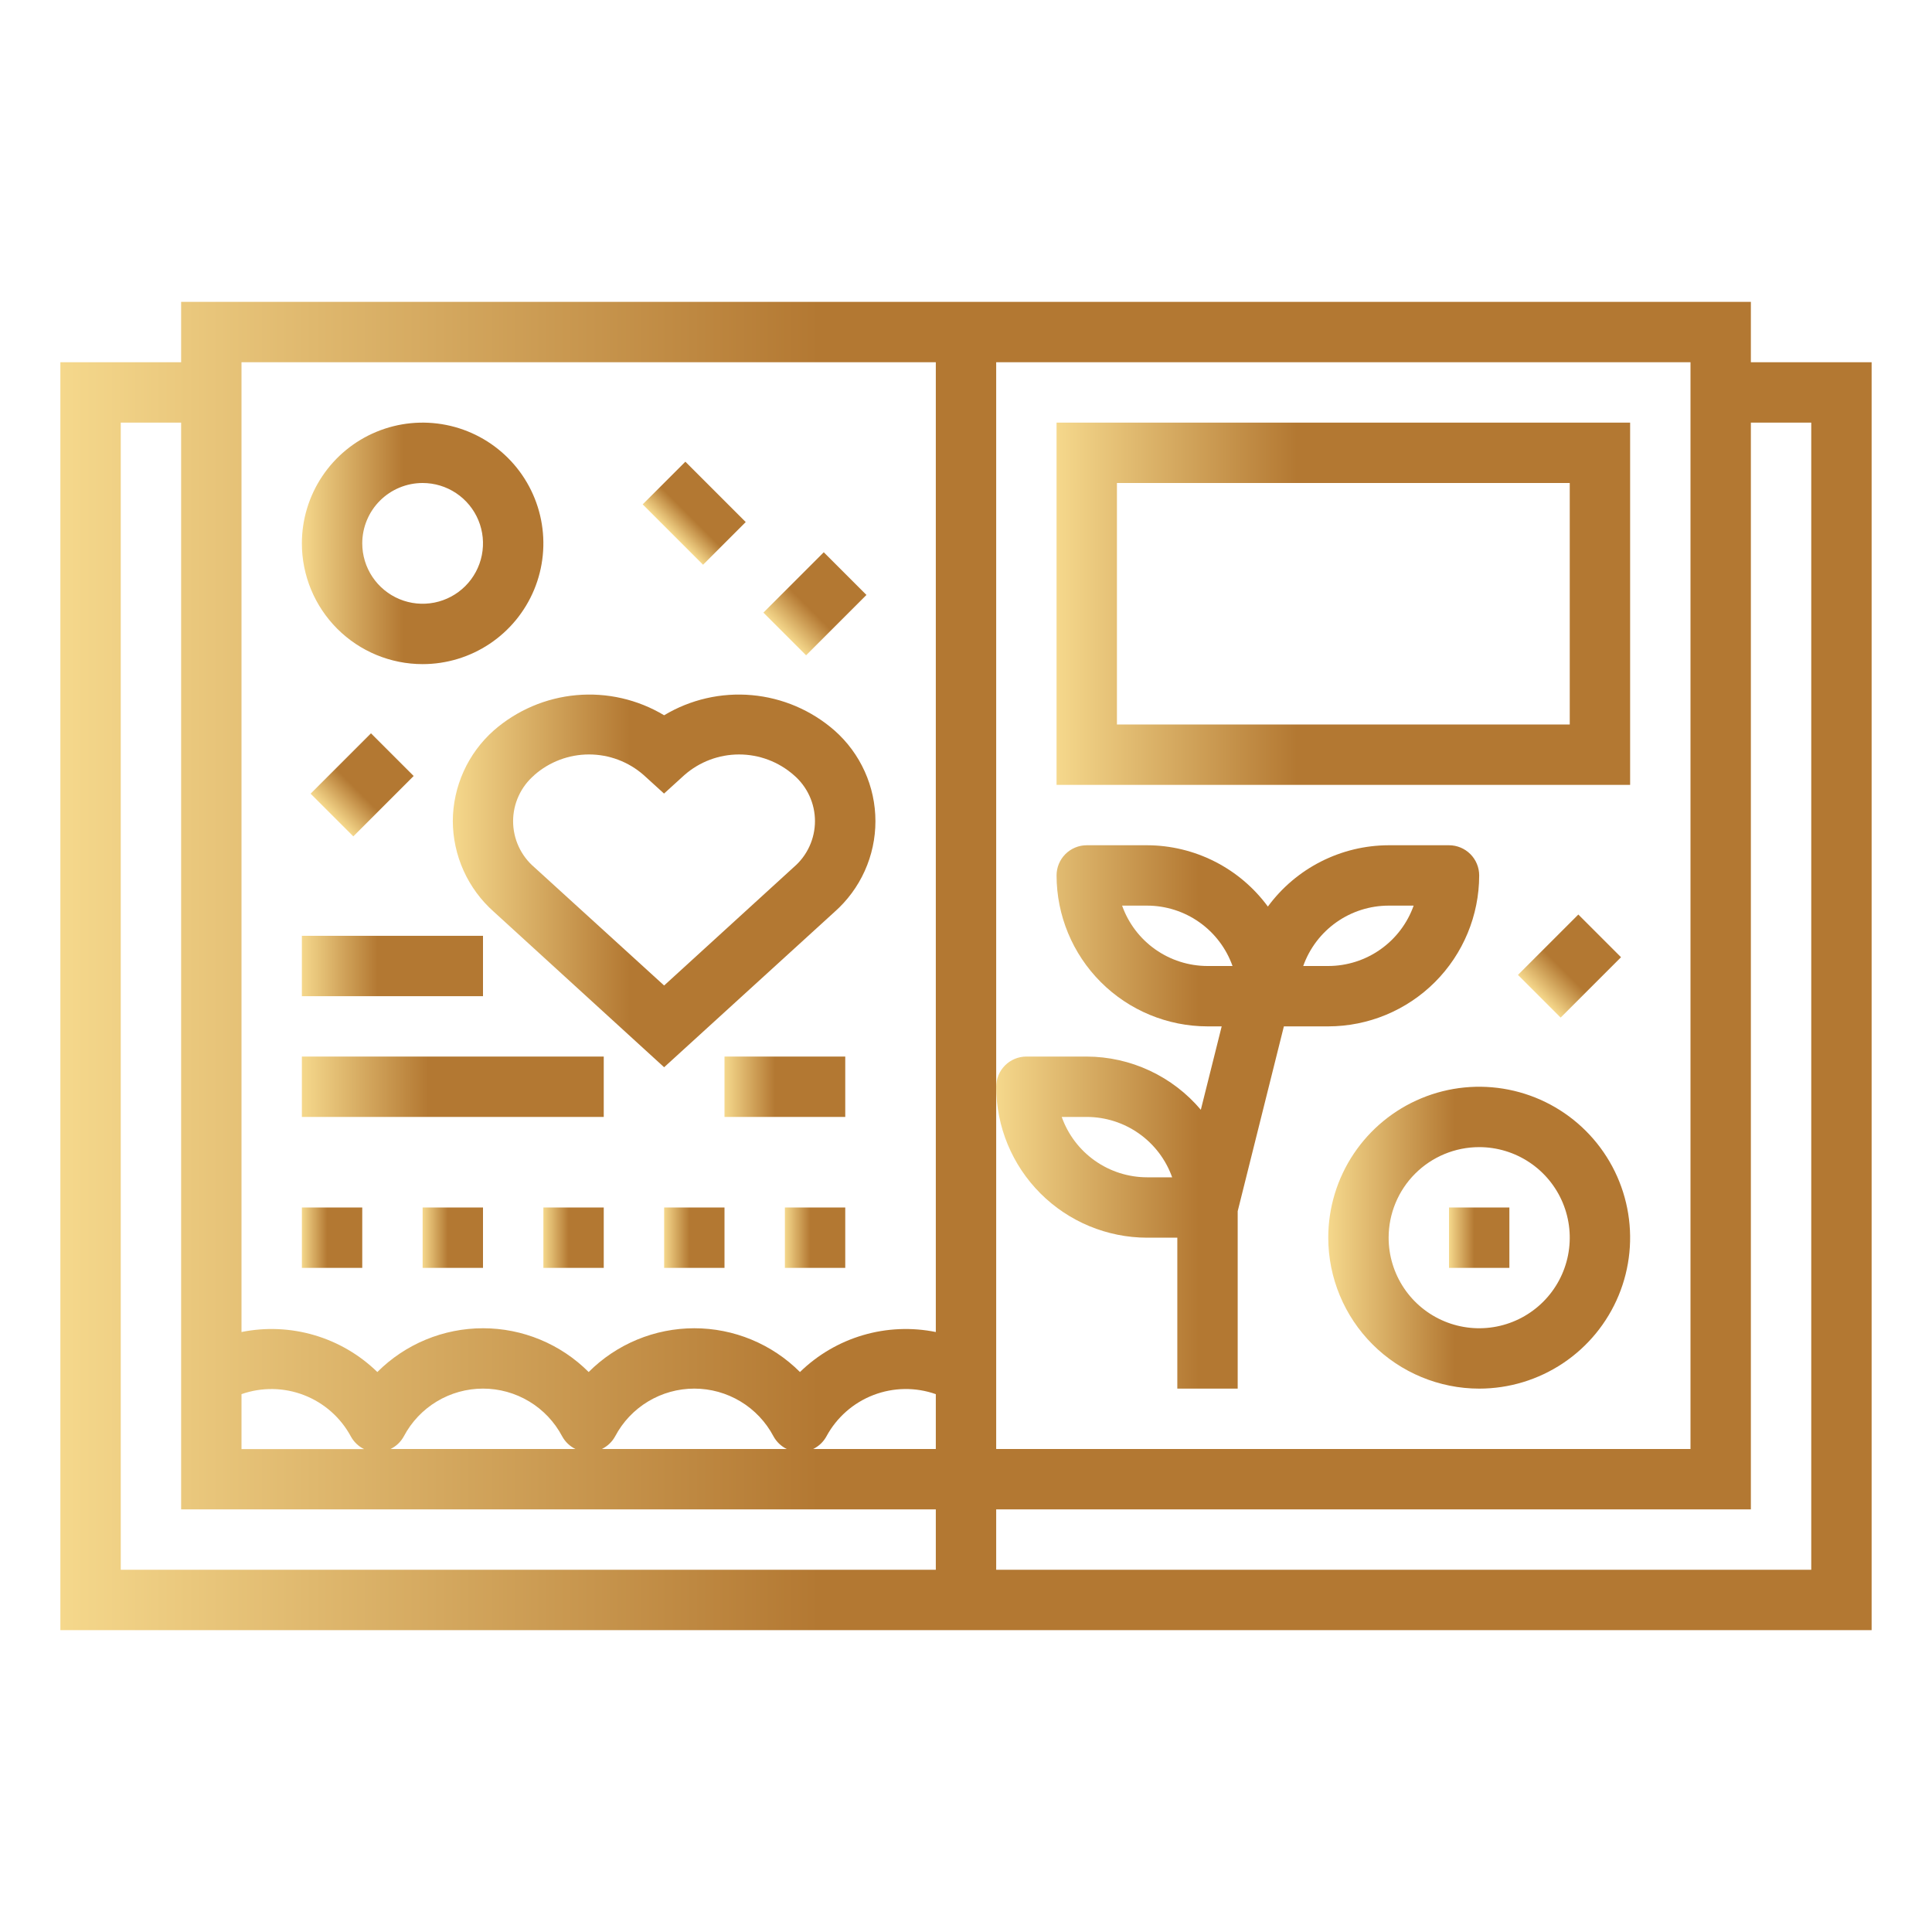
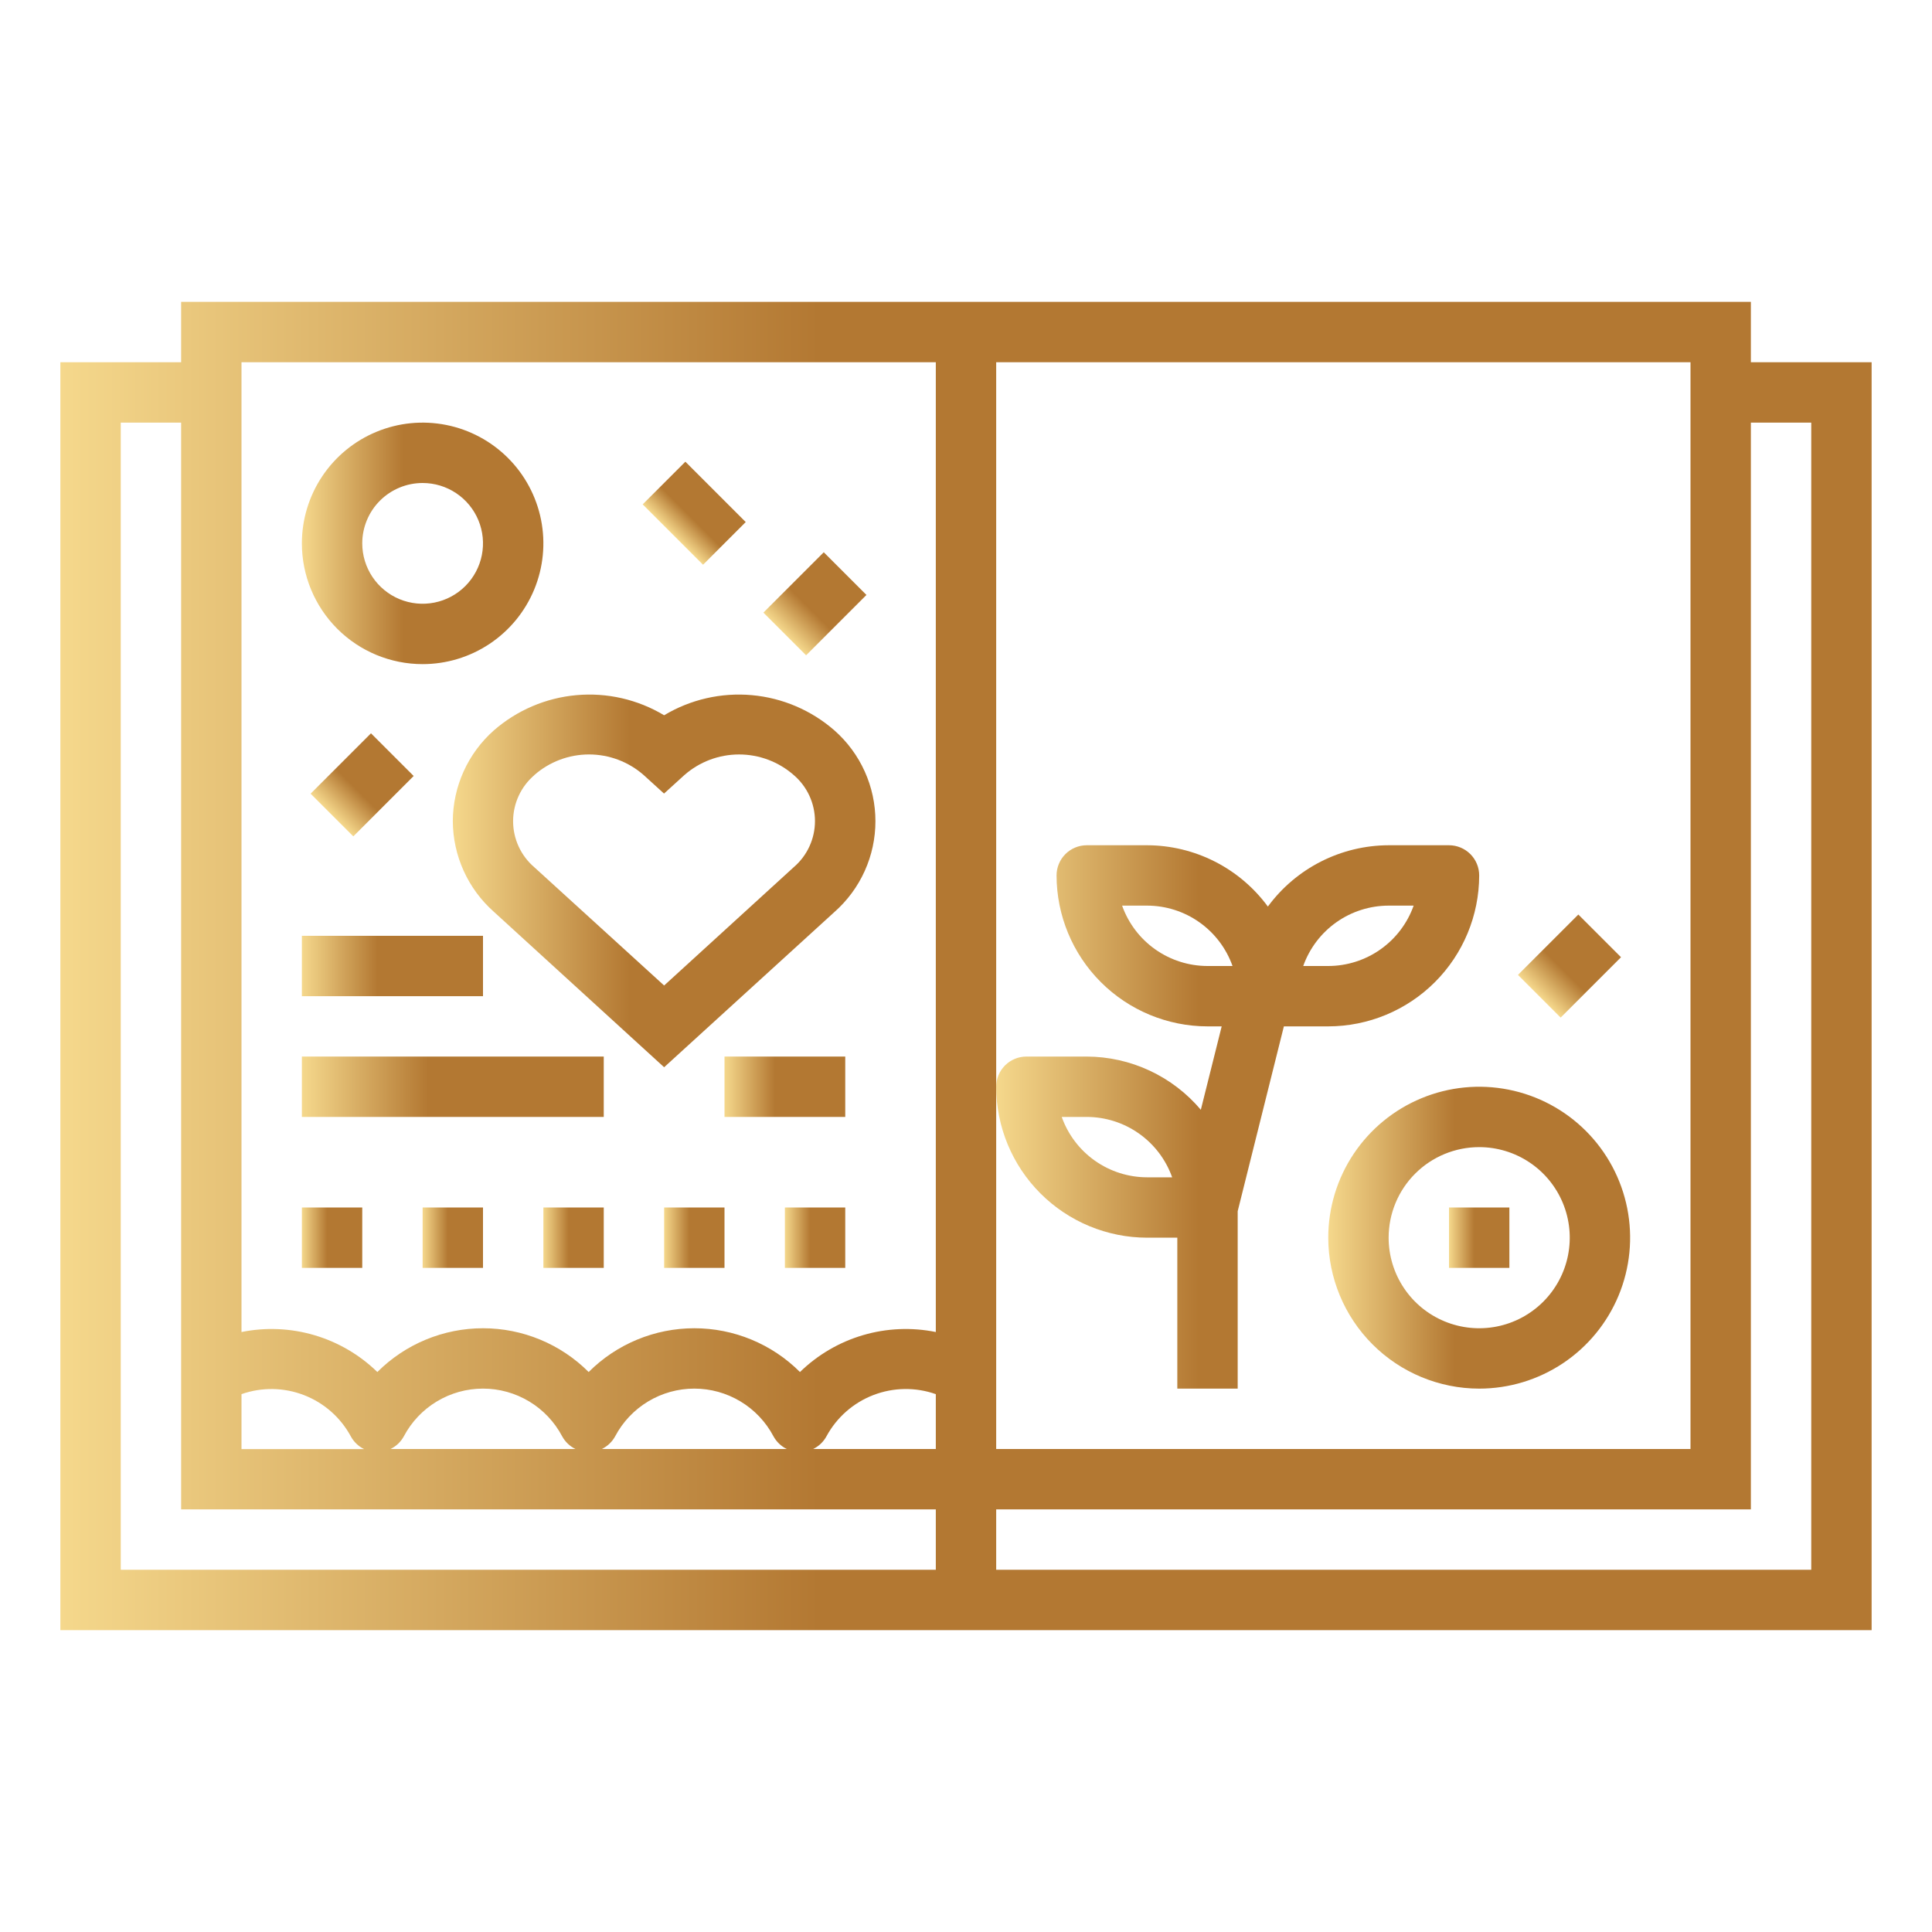
<svg xmlns="http://www.w3.org/2000/svg" width="512" height="512" viewBox="0 0 512 512" fill="none">
  <path d="M464 80H48V96H16V432H496V96H464V80ZM264 288V96H448V384H264V288ZM64 369.464C69.372 367.575 75.243 367.665 80.555 369.718C85.866 371.771 90.271 375.653 92.976 380.664C93.771 382.125 95.001 383.303 96.496 384.032H64V369.464ZM248 384H215.496C216.994 383.272 218.227 382.095 219.024 380.632C221.734 375.626 226.141 371.751 231.452 369.704C236.764 367.657 242.631 367.572 248 369.464V384ZM248 96V353C241.59 351.701 234.959 351.988 228.685 353.835C222.411 355.683 216.683 359.035 212 363.6C208.323 359.922 203.958 357.005 199.154 355.014C194.35 353.024 189.2 352 184 352C178.8 352 173.65 353.024 168.846 355.014C164.042 357.005 159.677 359.922 156 363.6C152.323 359.922 147.958 357.005 143.154 355.014C138.35 353.024 133.2 352 128 352C122.8 352 117.65 353.024 112.846 355.014C108.042 357.005 103.677 359.922 100 363.6C95.317 359.035 89.589 355.683 83.315 353.835C77.04 351.988 70.41 351.701 64 353V96H248ZM208.496 384H159.496C160.994 383.272 162.227 382.095 163.024 380.632C165.041 376.818 168.06 373.625 171.756 371.399C175.452 369.172 179.685 367.996 184 367.996C188.315 367.996 192.548 369.172 196.244 371.399C199.94 373.625 202.959 376.818 204.976 380.632C205.771 382.093 207.001 383.271 208.496 384V384ZM152.496 384H103.496C104.994 383.272 106.227 382.095 107.024 380.632C109.041 376.818 112.06 373.625 115.756 371.399C119.452 369.172 123.685 367.996 128 367.996C132.315 367.996 136.548 369.172 140.244 371.399C143.94 373.625 146.959 376.818 148.976 380.632C149.771 382.093 151.001 383.271 152.496 384V384ZM248 416H32V112H48V400H248V416ZM480 112V416H264V400H464V112H480Z" fill="url(#paint0_linear)" />
  <path d="M112 176C118.329 176 124.516 174.123 129.778 170.607C135.041 167.091 139.142 162.093 141.564 156.246C143.986 150.399 144.62 143.965 143.385 137.757C142.15 131.55 139.103 125.848 134.627 121.373C130.152 116.897 124.45 113.85 118.243 112.615C112.035 111.38 105.601 112.014 99.754 114.436C93.907 116.858 88.909 120.959 85.393 126.222C81.877 131.484 80 137.671 80 144C80 152.487 83.371 160.626 89.373 166.627C95.374 172.629 103.513 176 112 176ZM112 128C115.165 128 118.258 128.938 120.889 130.697C123.52 132.455 125.571 134.953 126.782 137.877C127.993 140.801 128.31 144.018 127.693 147.121C127.075 150.225 125.551 153.076 123.314 155.314C121.076 157.551 118.225 159.075 115.121 159.693C112.018 160.31 108.801 159.993 105.877 158.782C102.953 157.571 100.455 155.52 98.697 152.889C96.938 150.258 96 147.165 96 144C96 139.757 97.686 135.687 100.686 132.686C103.687 129.686 107.757 128 112 128Z" fill="url(#paint1_linear)" />
  <path d="M392 368C399.911 368 407.645 365.654 414.223 361.259C420.801 356.864 425.928 350.616 428.955 343.307C431.983 335.998 432.775 327.956 431.231 320.196C429.688 312.437 425.878 305.31 420.284 299.716C414.69 294.122 407.563 290.312 399.804 288.769C392.044 287.225 384.002 288.017 376.693 291.045C369.384 294.072 363.136 299.199 358.741 305.777C354.346 312.355 352 320.089 352 328C352.013 338.605 356.231 348.772 363.73 356.27C371.228 363.769 381.395 367.987 392 368V368ZM392 304C396.747 304 401.387 305.408 405.334 308.045C409.28 310.682 412.357 314.43 414.173 318.816C415.99 323.201 416.465 328.027 415.539 332.682C414.613 337.338 412.327 341.614 408.971 344.971C405.614 348.327 401.338 350.613 396.682 351.539C392.027 352.465 387.201 351.99 382.816 350.173C378.43 348.357 374.682 345.28 372.045 341.334C369.408 337.387 368 332.747 368 328C368 321.635 370.529 315.53 375.029 311.029C379.53 306.529 385.635 304 392 304Z" fill="url(#paint2_linear)" />
  <path d="M384 320H400V336H384V320Z" fill="url(#paint3_linear)" />
-   <path d="M432 112H280V208H432V112ZM416 192H296V128H416V192Z" fill="url(#paint4_linear)" />
  <path d="M120 217.6C120.019 222.138 120.994 226.62 122.862 230.755C124.73 234.891 127.448 238.586 130.84 241.6L176 282.832L221.16 241.664C224.567 238.654 227.295 234.955 229.163 230.811C231.032 226.667 231.998 222.174 231.998 217.628C231.998 213.082 231.032 208.589 229.163 204.445C227.295 200.301 224.567 196.602 221.16 193.592C215.028 188.227 207.353 184.946 199.238 184.22C191.123 183.494 182.987 185.361 176 189.552C169.013 185.361 160.877 183.494 152.762 184.22C144.647 184.946 136.972 188.227 130.84 193.592C127.447 196.607 124.728 200.304 122.86 204.44C120.993 208.577 120.018 213.061 120 217.6ZM141.6 205.4C145.606 201.879 150.758 199.937 156.092 199.937C161.426 199.937 166.578 201.879 170.584 205.4L175.976 210.304L181.368 205.4C185.375 201.88 190.526 199.939 195.86 199.939C201.194 199.939 206.345 201.88 210.352 205.4C212.115 206.907 213.531 208.779 214.501 210.886C215.472 212.992 215.975 215.284 215.975 217.604C215.975 219.924 215.472 222.216 214.501 224.322C213.531 226.429 212.115 228.301 210.352 229.808L176 261.168L141.6 229.832C139.837 228.325 138.421 226.453 137.451 224.346C136.48 222.24 135.977 219.948 135.977 217.628C135.977 215.308 136.48 213.016 137.451 210.91C138.421 208.803 139.837 206.931 141.6 205.424V205.4Z" fill="url(#paint5_linear)" />
  <path d="M170.314 133.666L181.628 122.353L197.626 138.35L186.312 149.664L170.314 133.666Z" fill="url(#paint6_linear)" />
  <path d="M202.307 162.35L218.304 146.352L229.618 157.666L213.62 173.663L202.307 162.35Z" fill="url(#paint7_linear)" />
  <path d="M82.314 210.334L98.312 194.336L109.626 205.65L93.628 221.647L82.314 210.334Z" fill="url(#paint8_linear)" />
  <path d="M80 248H128V264H80V248Z" fill="url(#paint9_linear)" />
  <path d="M80 280H160V296H80V280Z" fill="url(#paint10_linear)" />
  <path d="M192 280H224V296H192V280Z" fill="url(#paint11_linear)" />
  <path d="M304 328H312V368H328V320.984L340.24 272H352C362.605 271.987 372.772 267.769 380.27 260.27C387.769 252.772 391.987 242.605 392 232C392 229.878 391.157 227.843 389.657 226.343C388.157 224.843 386.122 224 384 224H368C361.767 224.017 355.625 225.497 350.068 228.318C344.51 231.14 339.692 235.226 336 240.248C332.308 235.226 327.49 231.14 321.932 228.318C316.375 225.497 310.233 224.017 304 224H288C285.878 224 283.843 224.843 282.343 226.343C280.843 227.843 280 229.878 280 232C280.013 242.605 284.231 252.772 291.73 260.27C299.228 267.769 309.395 271.987 320 272H323.76L318.232 294.104C314.516 289.703 309.888 286.162 304.667 283.726C299.447 281.291 293.76 280.02 288 280H272C269.878 280 267.843 280.843 266.343 282.343C264.843 283.843 264 285.878 264 288C264.013 298.605 268.231 308.772 275.73 316.27C283.228 323.769 293.395 327.987 304 328V328ZM368 240H374.632C372.971 244.676 369.905 248.724 365.853 251.588C361.801 254.453 356.962 255.994 352 256H345.368C347.029 251.324 350.095 247.276 354.147 244.412C358.199 241.547 363.038 240.006 368 240V240ZM297.368 240H304C308.962 240.006 313.801 241.547 317.853 244.412C321.905 247.276 324.971 251.324 326.632 256H320C315.038 255.994 310.199 254.453 306.147 251.588C302.095 248.724 299.029 244.676 297.368 240ZM288 296C292.962 296.006 297.801 297.547 301.853 300.412C305.905 303.276 308.971 307.324 310.632 312H304C299.038 311.994 294.199 310.453 290.147 307.588C286.095 304.724 283.029 300.676 281.368 296H288Z" fill="url(#paint12_linear)" />
  <path d="M402.274 258.358L418.272 242.36L429.586 253.674L413.588 269.671L402.274 258.358Z" fill="url(#paint13_linear)" />
  <path d="M80 320H96V336H80V320Z" fill="url(#paint14_linear)" />
  <path d="M112 320H128V336H112V320Z" fill="url(#paint15_linear)" />
  <path d="M144 320H160V336H144V320Z" fill="url(#paint16_linear)" />
  <path d="M176 320H192V336H176V320Z" fill="url(#paint17_linear)" />
  <path d="M208 320H224V336H208V320Z" fill="url(#paint18_linear)" />
  <defs>
    <linearGradient id="paint0_linear" x1="16" y1="256" x2="496" y2="256" gradientUnits="userSpaceOnUse">
      <stop stop-color="#F5D88C" />
      <stop offset="0.419" stop-color="#B37832" />
      <stop offset="1" stop-color="#B37832" />
    </linearGradient>
    <linearGradient id="paint1_linear" x1="80" y1="144" x2="144" y2="144" gradientUnits="userSpaceOnUse">
      <stop stop-color="#F5D88C" />
      <stop offset="0.419" stop-color="#B37832" />
      <stop offset="1" stop-color="#B37832" />
    </linearGradient>
    <linearGradient id="paint2_linear" x1="352" y1="328" x2="432" y2="328" gradientUnits="userSpaceOnUse">
      <stop stop-color="#F5D88C" />
      <stop offset="0.419" stop-color="#B37832" />
      <stop offset="1" stop-color="#B37832" />
    </linearGradient>
    <linearGradient id="paint3_linear" x1="384" y1="328" x2="400" y2="328" gradientUnits="userSpaceOnUse">
      <stop stop-color="#F5D88C" />
      <stop offset="0.419" stop-color="#B37832" />
      <stop offset="1" stop-color="#B37832" />
    </linearGradient>
    <linearGradient id="paint4_linear" x1="280" y1="160" x2="432" y2="160" gradientUnits="userSpaceOnUse">
      <stop stop-color="#F5D88C" />
      <stop offset="0.419" stop-color="#B37832" />
      <stop offset="1" stop-color="#B37832" />
    </linearGradient>
    <linearGradient id="paint5_linear" x1="120" y1="233.449" x2="231.998" y2="233.449" gradientUnits="userSpaceOnUse">
      <stop stop-color="#F5D88C" />
      <stop offset="0.419" stop-color="#B37832" />
      <stop offset="1" stop-color="#B37832" />
    </linearGradient>
    <linearGradient id="paint6_linear" x1="178.313" y1="141.665" x2="189.627" y2="130.351" gradientUnits="userSpaceOnUse">
      <stop stop-color="#F5D88C" />
      <stop offset="0.419" stop-color="#B37832" />
      <stop offset="1" stop-color="#B37832" />
    </linearGradient>
    <linearGradient id="paint7_linear" x1="207.963" y1="168.006" x2="223.961" y2="152.009" gradientUnits="userSpaceOnUse">
      <stop stop-color="#F5D88C" />
      <stop offset="0.419" stop-color="#B37832" />
      <stop offset="1" stop-color="#B37832" />
    </linearGradient>
    <linearGradient id="paint8_linear" x1="87.971" y1="215.99" x2="103.969" y2="199.993" gradientUnits="userSpaceOnUse">
      <stop stop-color="#F5D88C" />
      <stop offset="0.419" stop-color="#B37832" />
      <stop offset="1" stop-color="#B37832" />
    </linearGradient>
    <linearGradient id="paint9_linear" x1="80" y1="256" x2="128" y2="256" gradientUnits="userSpaceOnUse">
      <stop stop-color="#F5D88C" />
      <stop offset="0.419" stop-color="#B37832" />
      <stop offset="1" stop-color="#B37832" />
    </linearGradient>
    <linearGradient id="paint10_linear" x1="80" y1="288" x2="160" y2="288" gradientUnits="userSpaceOnUse">
      <stop stop-color="#F5D88C" />
      <stop offset="0.419" stop-color="#B37832" />
      <stop offset="1" stop-color="#B37832" />
    </linearGradient>
    <linearGradient id="paint11_linear" x1="192" y1="288" x2="224" y2="288" gradientUnits="userSpaceOnUse">
      <stop stop-color="#F5D88C" />
      <stop offset="0.419" stop-color="#B37832" />
      <stop offset="1" stop-color="#B37832" />
    </linearGradient>
    <linearGradient id="paint12_linear" x1="264" y1="296" x2="392" y2="296" gradientUnits="userSpaceOnUse">
      <stop stop-color="#F5D88C" />
      <stop offset="0.419" stop-color="#B37832" />
      <stop offset="1" stop-color="#B37832" />
    </linearGradient>
    <linearGradient id="paint13_linear" x1="407.931" y1="264.014" x2="423.929" y2="248.017" gradientUnits="userSpaceOnUse">
      <stop stop-color="#F5D88C" />
      <stop offset="0.419" stop-color="#B37832" />
      <stop offset="1" stop-color="#B37832" />
    </linearGradient>
    <linearGradient id="paint14_linear" x1="80" y1="328" x2="96" y2="328" gradientUnits="userSpaceOnUse">
      <stop stop-color="#F5D88C" />
      <stop offset="0.419" stop-color="#B37832" />
      <stop offset="1" stop-color="#B37832" />
    </linearGradient>
    <linearGradient id="paint15_linear" x1="112" y1="328" x2="128" y2="328" gradientUnits="userSpaceOnUse">
      <stop stop-color="#F5D88C" />
      <stop offset="0.419" stop-color="#B37832" />
      <stop offset="1" stop-color="#B37832" />
    </linearGradient>
    <linearGradient id="paint16_linear" x1="144" y1="328" x2="160" y2="328" gradientUnits="userSpaceOnUse">
      <stop stop-color="#F5D88C" />
      <stop offset="0.419" stop-color="#B37832" />
      <stop offset="1" stop-color="#B37832" />
    </linearGradient>
    <linearGradient id="paint17_linear" x1="176" y1="328" x2="192" y2="328" gradientUnits="userSpaceOnUse">
      <stop stop-color="#F5D88C" />
      <stop offset="0.419" stop-color="#B37832" />
      <stop offset="1" stop-color="#B37832" />
    </linearGradient>
    <linearGradient id="paint18_linear" x1="208" y1="328" x2="224" y2="328" gradientUnits="userSpaceOnUse">
      <stop stop-color="#F5D88C" />
      <stop offset="0.419" stop-color="#B37832" />
      <stop offset="1" stop-color="#B37832" />
    </linearGradient>
  </defs>
</svg>